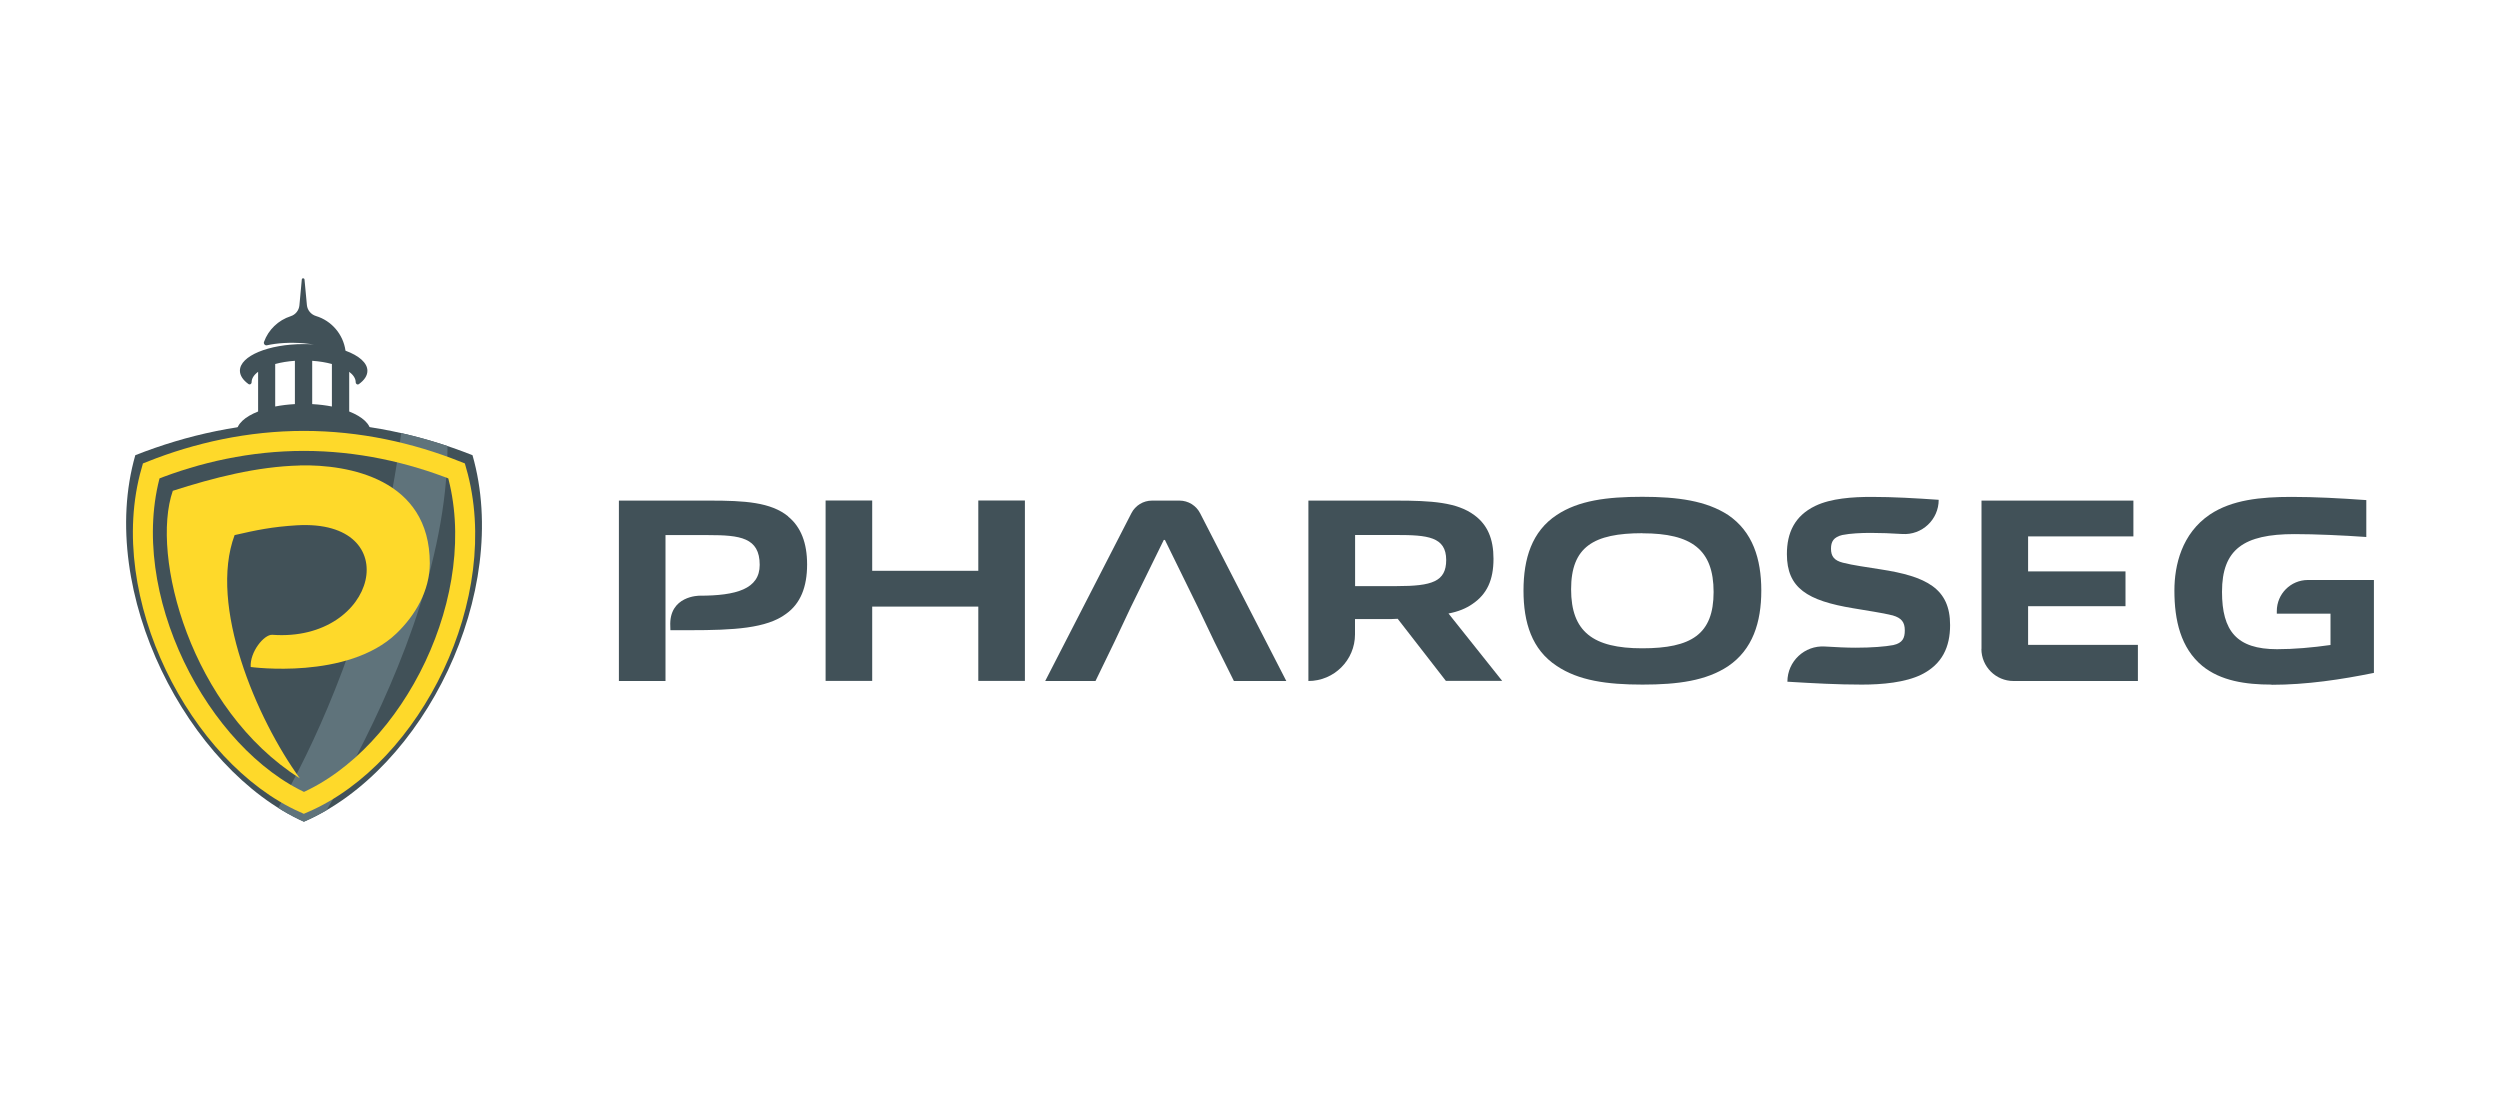
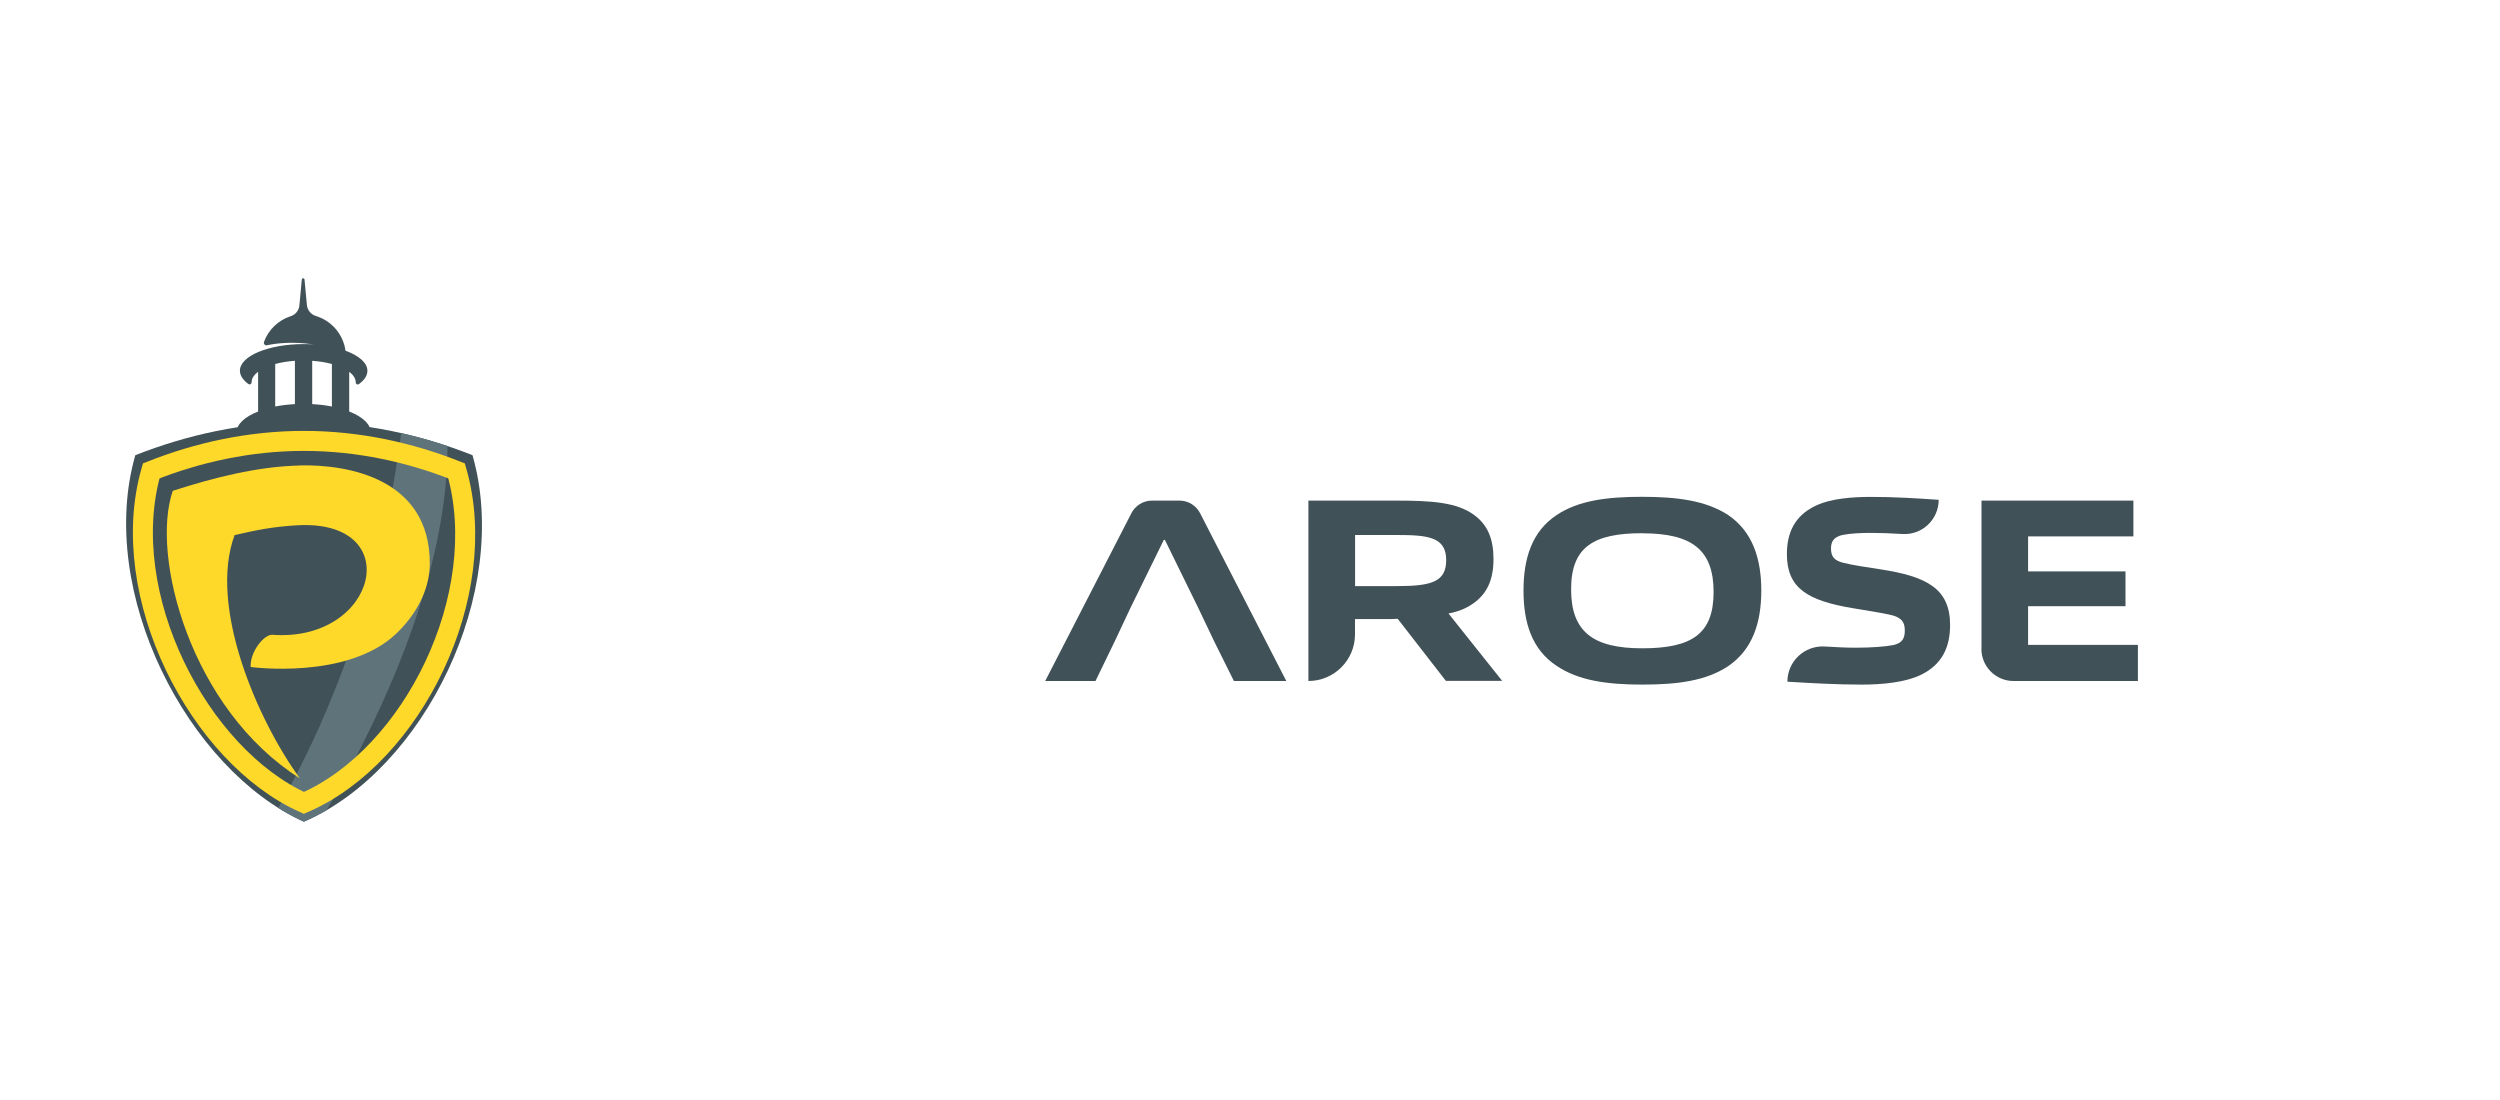
<svg xmlns="http://www.w3.org/2000/svg" id="Camada_1" viewBox="0 0 250 110">
  <defs>
    <style>.cls-1{fill:#415158;}.cls-2{clip-path:url(#clippath);}.cls-3,.cls-4{fill:none;}.cls-5{fill:#fed92a;}.cls-4{stroke:#fed92a;stroke-miterlimit:10;stroke-width:2px;}.cls-6{fill:#5f737b;}</style>
    <clipPath id="clippath">
      <path class="cls-3" d="M13.53,45.52c-3.92,13.7,5.28,31.45,16.86,36.65,12.01-5.19,20.78-22.95,16.86-36.65-5.12-2.03-10.83-3.31-16.86-3.31s-11.74,1.29-16.86,3.31Z" />
    </clipPath>
  </defs>
  <g>
-     <path class="cls-1" d="M78.82,51.64c-1.74-1.42-4.34-1.58-7.85-1.58h-9.08v18.04h4.66v-14.59h4.29c3.16,0,5.13,.24,5.13,2.98,0,2.42-2.36,3.08-6.02,3.08,0,0-3.08-.02-2.92,3.07,0,.13,0,.26,.01,.38h1.93c4.42,0,7.68-.18,9.63-1.63,1.45-1.03,2.11-2.69,2.11-4.95,0-2.13-.61-3.74-1.9-4.79Z" />
-     <path class="cls-1" d="M97.83,68.09v-7.43h-10.61v7.43h-4.66v-18.04h4.66v7.03h10.61v-7.03h4.66v18.04h-4.66Z" />
    <path class="cls-1" d="M117.92,50.06h-2.72c-.87,0-1.67,.49-2.06,1.26l-8.62,16.78h5.03l1.9-3.92,1.61-3.42,3.32-6.77h.11l3.32,6.77,1.63,3.42,1.95,3.92h5.24l-8.62-16.78c-.4-.77-1.19-1.26-2.06-1.26Z" />
    <path class="cls-1" d="M144.59,68.09l-4.82-6.21c-.42,.03-.87,.03-1.29,.03h-2.98v1.53c0,2.57-2.09,4.66-4.66,4.66h0v-18.04h8.77c3.53,0,6.08,.16,7.82,1.45,1.32,.97,1.92,2.37,1.92,4.37,0,2.13-.66,3.53-2.08,4.5-.66,.47-1.47,.79-2.42,.97l5.37,6.74h-5.64Zm-4.95-14.59h-4.13v5.11h4.19c3.5,0,4.92-.45,4.92-2.61,0-2.34-1.9-2.5-4.98-2.5Z" />
    <path class="cls-1" d="M172.81,66.62c-2.19,1.45-5,1.84-8.56,1.84s-6.4-.4-8.58-1.87c-2.48-1.63-3.32-4.32-3.32-7.53s.84-5.92,3.32-7.56c2.19-1.45,5-1.82,8.56-1.82s6.4,.4,8.58,1.82c2.45,1.66,3.32,4.37,3.32,7.56s-.87,5.9-3.32,7.56Zm-8.56-13.3c-4.9,0-7.14,1.37-7.14,5.61s2.19,5.9,7.11,5.9,7.14-1.4,7.14-5.63-2.19-5.87-7.11-5.87Z" />
    <path class="cls-1" d="M192.14,67.46c-1.61,.79-3.92,1-5.95,1-2.45,0-4.82-.13-7.45-.29h0c0-2.04,1.72-3.65,3.75-3.52,1.12,.07,2.2,.12,3.09,.12,1.58,0,2.95-.11,3.74-.26,.95-.21,1.16-.71,1.16-1.47,0-.82-.32-1.24-1.21-1.5-1.03-.26-2.55-.47-3.92-.71-4.63-.76-6.66-2.03-6.66-5.42,0-2.11,.76-3.82,2.84-4.82,1.58-.76,3.74-.9,5.63-.9,2.19,0,4.37,.13,6.71,.29h0c0,1.98-1.67,3.55-3.64,3.42-1.1-.07-2.18-.11-3.16-.11s-2.03,.05-2.84,.21c-.87,.21-1.13,.66-1.13,1.37,0,.76,.32,1.18,1.19,1.4,1,.26,2.45,.45,3.74,.66,4.63,.71,6.98,1.92,6.98,5.58,0,2.19-.79,3.92-2.87,4.95Z" />
    <path class="cls-1" d="M198.15,64.89v-14.83h15.19v3.58h-10.53v3.5h9.74v3.48h-9.74v3.87h10.98v3.61h-12.44c-1.77,0-3.21-1.44-3.21-3.21Z" />
-     <path class="cls-1" d="M227.15,68.46c-2.58,0-5.08-.37-6.92-1.87-2.16-1.79-2.79-4.56-2.79-7.53,0-2.55,.74-5.71,3.55-7.61,2.21-1.47,5.06-1.76,8.16-1.76,2.4,0,4.79,.13,7.48,.32v3.69c-2.24-.16-5.11-.29-7.19-.29-5.08,0-7.24,1.53-7.24,5.77,0,3.92,1.47,5.74,5.5,5.74,1.69,0,3.53-.16,5.35-.42v-3.13h-5.37v-.26c0-1.72,1.39-3.11,3.11-3.11h6.6v9.29c-3.24,.66-6.74,1.19-10.24,1.19Z" />
  </g>
  <g>
    <g>
      <path class="cls-1" d="M13.53,45.52c-3.92,13.7,5.28,31.45,16.86,36.65,12.01-5.19,20.78-22.95,16.86-36.65-5.12-2.03-10.83-3.31-16.86-3.31s-11.74,1.29-16.86,3.31Z" />
      <g class="cls-2">
        <path class="cls-6" d="M27.94,88.4l-4.12-1.42s14.37-18.2,16.85-48.93c.14-1.71,3.53,.19,3.75,1.72,3.09,21.66-16.48,48.63-16.48,48.63Z" />
      </g>
    </g>
    <path class="cls-1" d="M23.64,43.23c0,.53,.35,1.02,.94,1.45,.32,.23,.77,.03,.83-.35l.06-.36c.07-.43,.42-.75,.86-.78,.55-.03,1.36-.05,2.25-.04h.02c1.7-.39,3.51-.15,5.06,.62,.68,.34,1.29,.78,1.88,1.26,.95-.49,1.53-1.11,1.53-1.8,0-.82-.83-1.56-2.15-2.08v-3.97c.41,.31,.65,.67,.65,1.05h0c0,.17,.18,.28,.32,.18,.54-.39,.85-.84,.85-1.33,0-.8-.85-1.52-2.19-2.01-.23-1.65-1.4-3-2.96-3.47-.49-.15-.85-.58-.9-1.09l-.24-2.56c-.02-.16-.26-.16-.27,0l-.24,2.59c-.05,.5-.39,.93-.87,1.08-1.24,.4-2.23,1.35-2.67,2.57-.07,.19,.1,.38,.29,.34,1.04-.23,2.31-.31,3.68-.2,.35,.03,.68,.07,1.01,.11-.33-.02-.67-.03-1.01-.03-3.52,0-6.38,1.19-6.38,2.66,0,.48,.31,.94,.85,1.33,.14,.1,.32,0,.32-.17h0c0-.38,.23-.74,.65-1.05v3.97c-1.32,.52-2.15,1.26-2.15,2.08Zm7.58-7.15c.72,.05,1.38,.16,1.97,.32v4.25c-.61-.12-1.27-.2-1.97-.24v-4.33Zm-3.7,.32c.59-.16,1.25-.27,1.97-.32v4.33c-.7,.04-1.36,.12-1.97,.24v-4.25Z" />
    <path class="cls-5" d="M29.98,46.55c-4.28,.1-8.65,1.23-12.7,2.53-2.25,6.49,1.77,21.83,12.7,28.75-4.34-5.98-9.14-17.28-6.52-24.32,2.17-.5,3.75-.83,6.22-.98,11.03-.65,8.09,11.71-2.44,10.95-.84-.06-2.27,1.74-2.17,3.22,0,0,9.7,1.33,14.59-3.37,1.84-1.77,3.32-4.24,3.32-7,0-8.46-8.15-9.9-13-9.79Z" />
    <path class="cls-4" d="M15.12,47.09c-3.55,12.41,4.78,28.5,15.27,33.2,10.88-4.7,18.83-20.79,15.27-33.2-4.63-1.84-9.81-3-15.27-3s-10.64,1.16-15.27,3Z" />
  </g>
</svg>